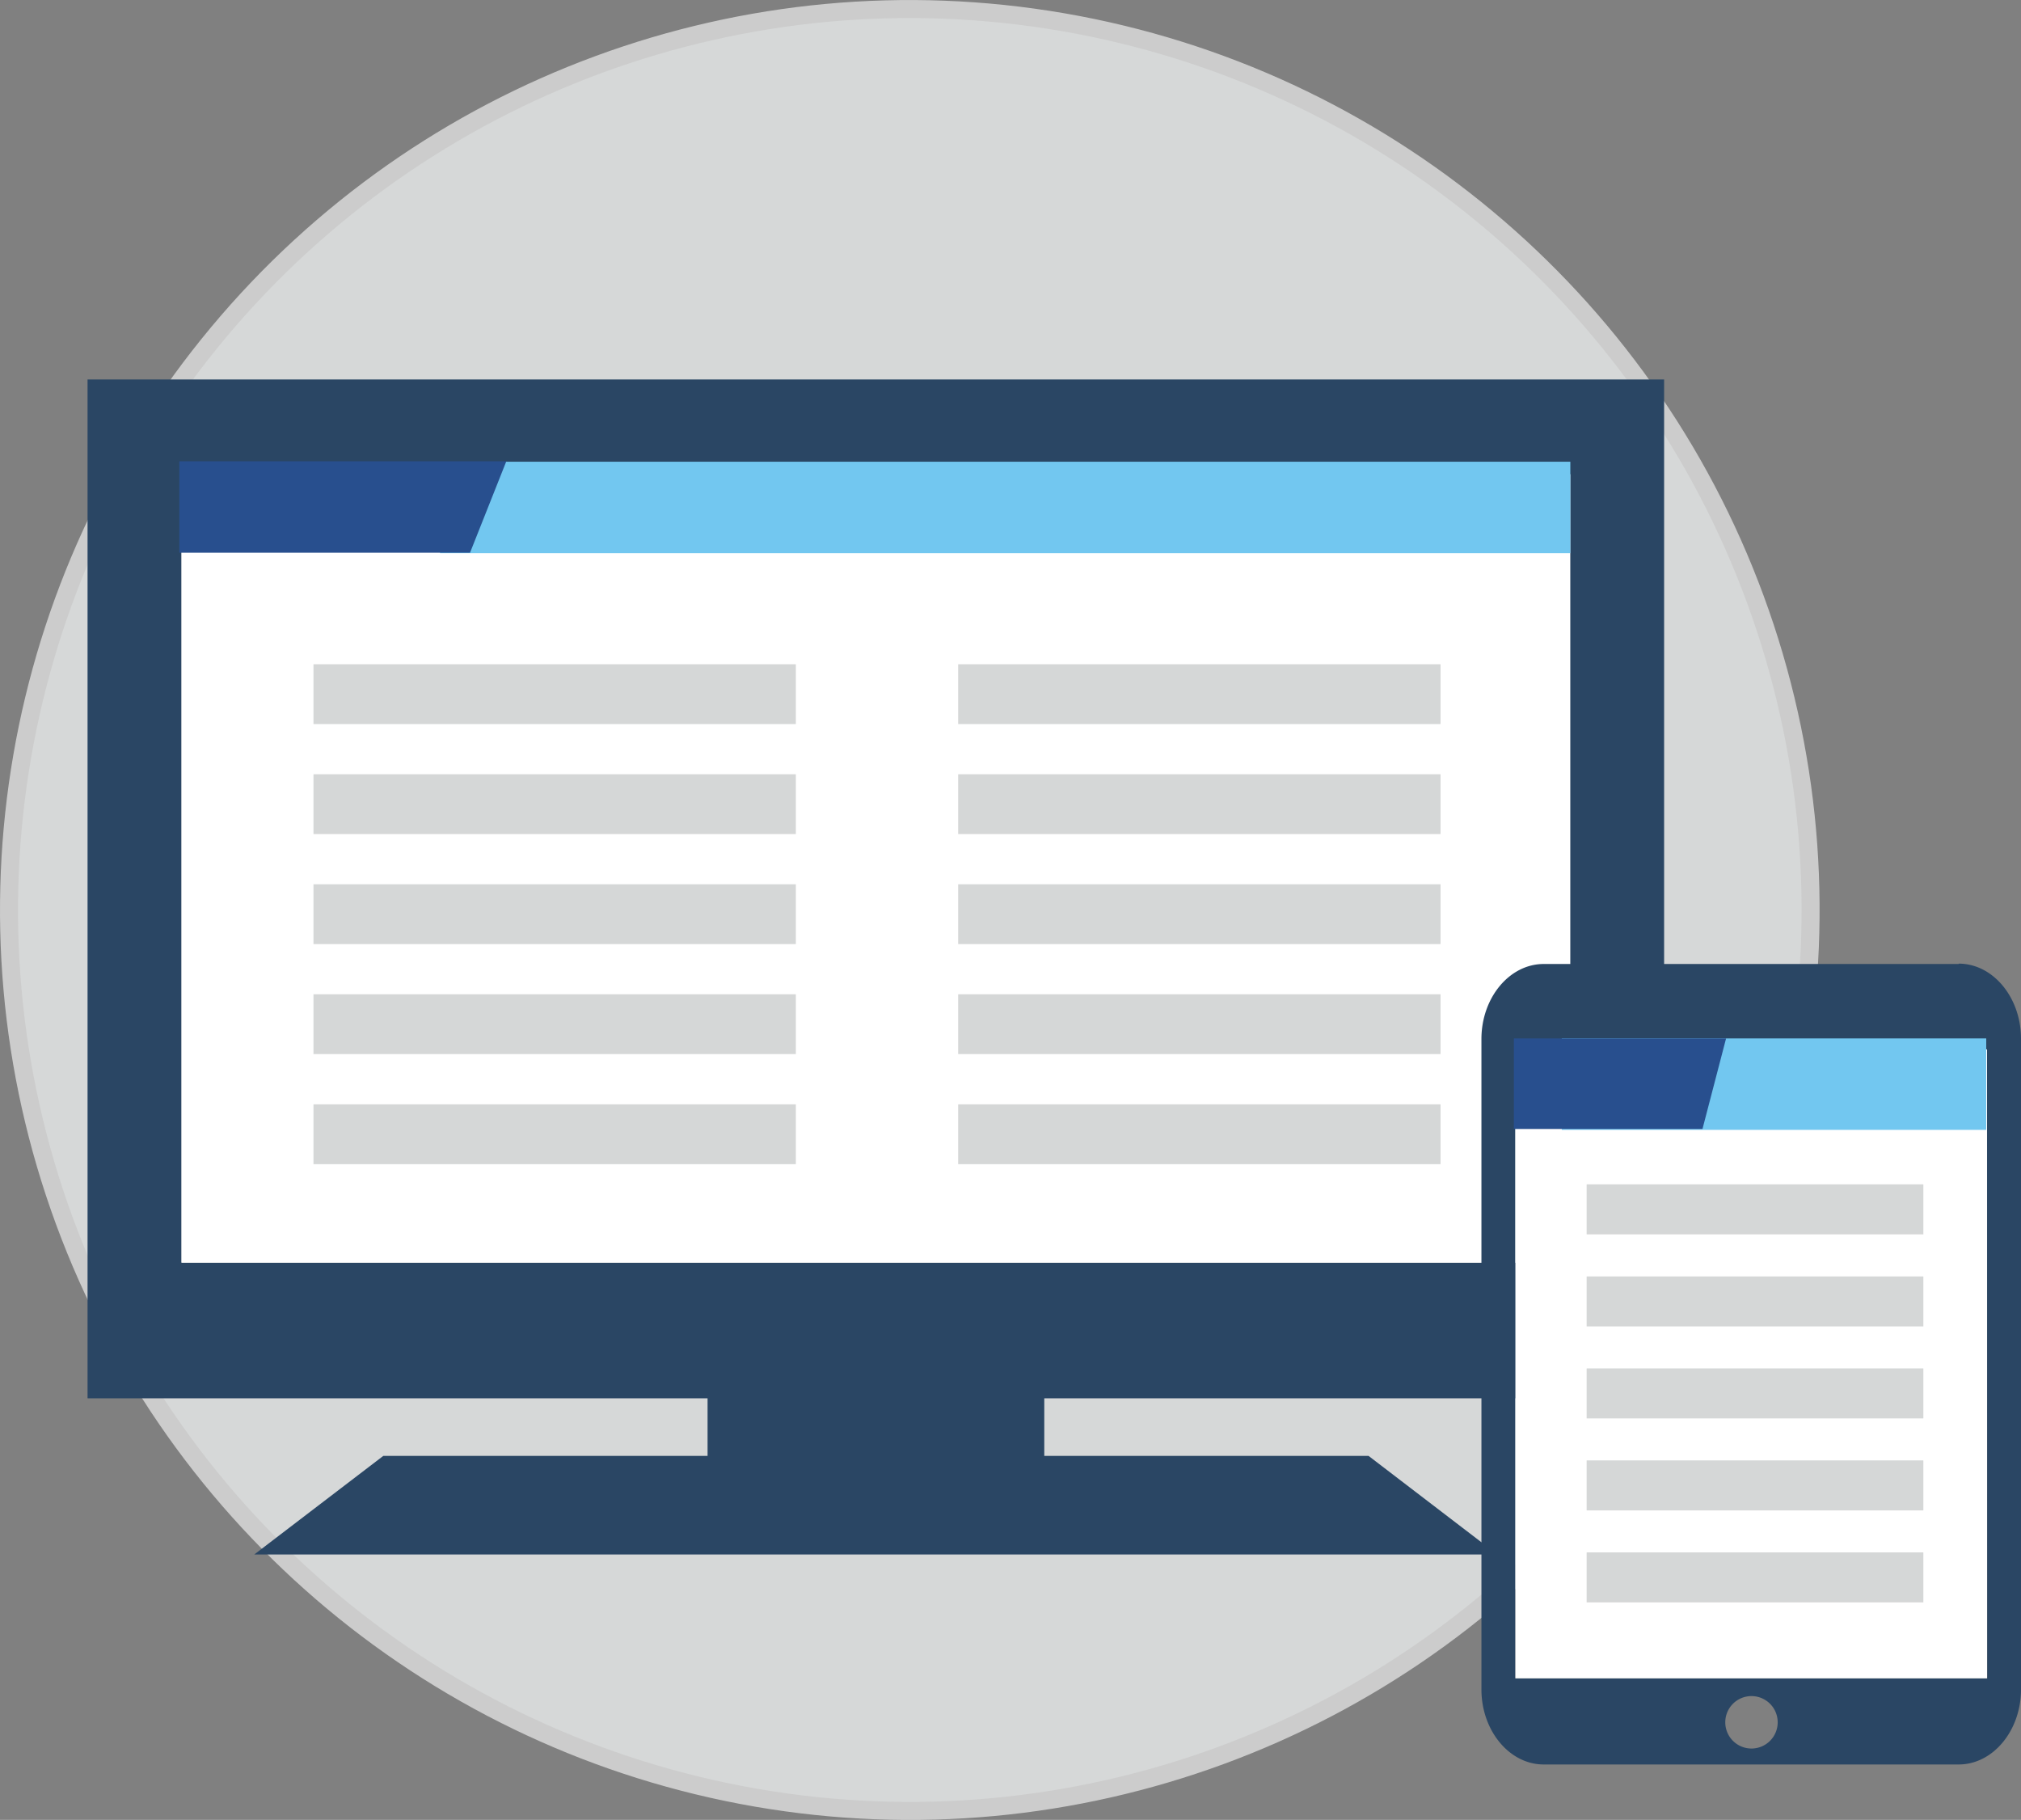
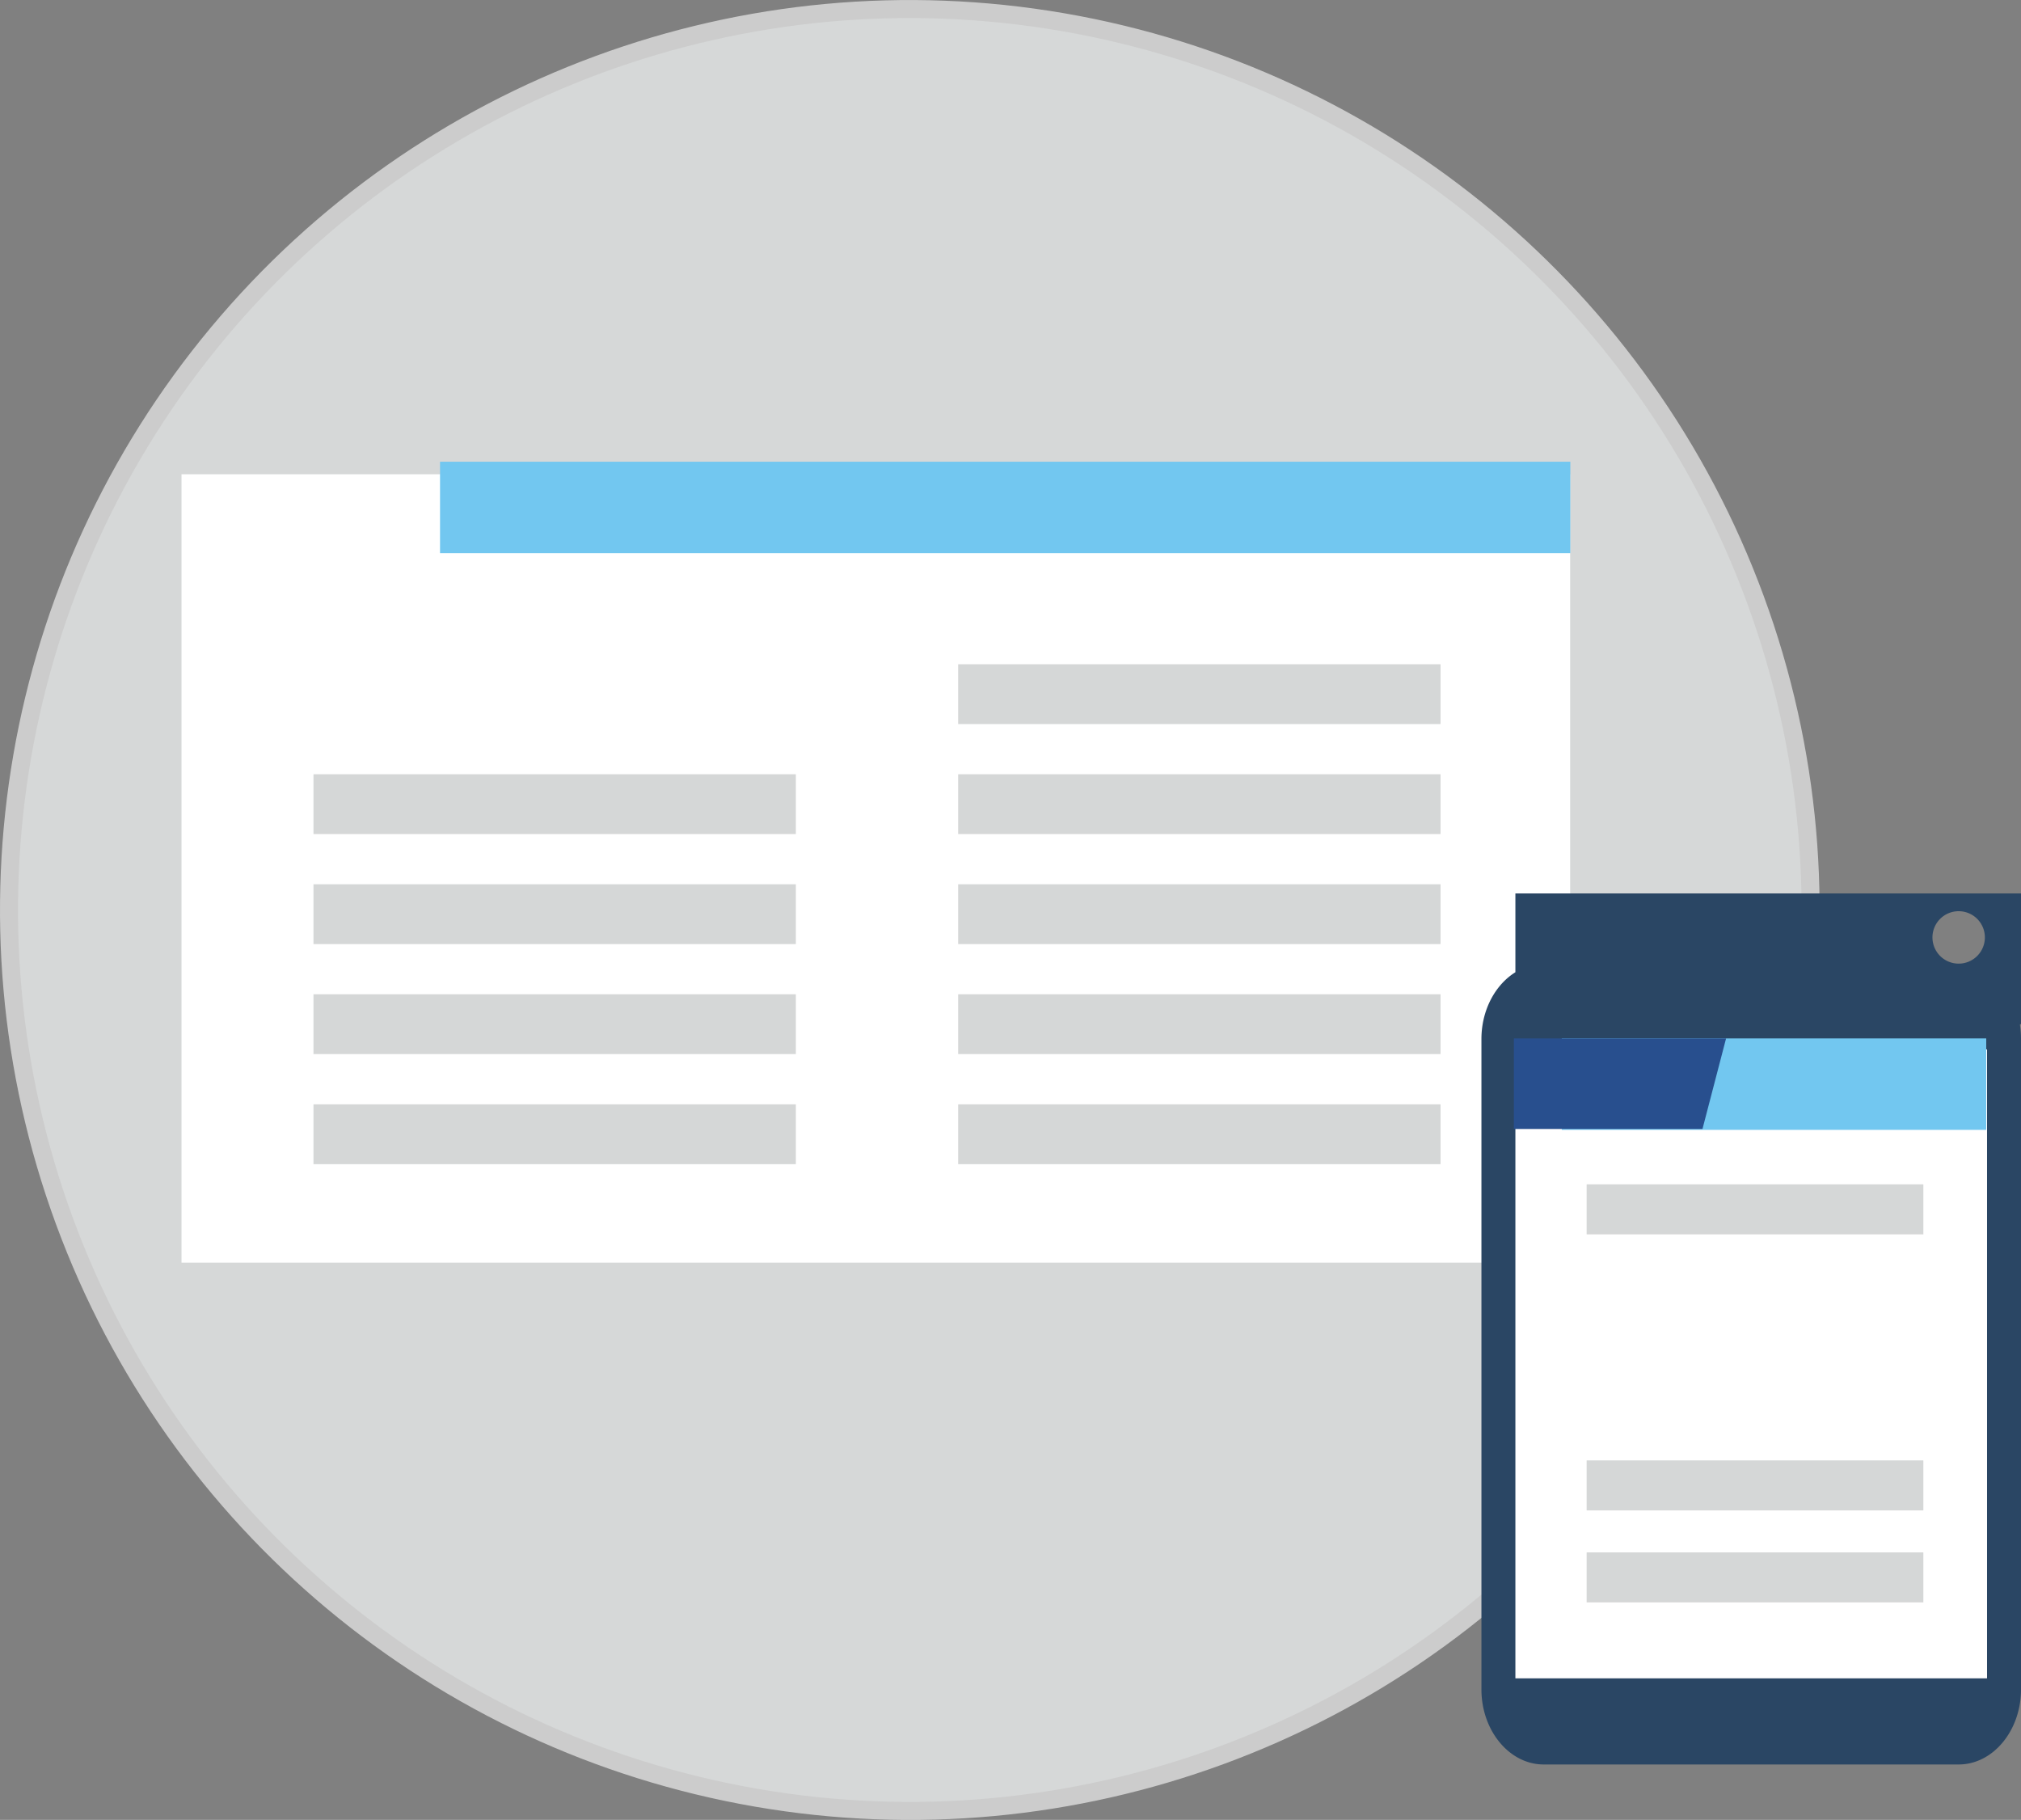
<svg xmlns="http://www.w3.org/2000/svg" viewBox="0 0 224.36 202">
  <rect x="0" y="0" width="224.36" height="202" fill="#808080" stroke="none" />
  <defs>
    <style>.cls-1{fill:#d6d8d8;stroke:#ccc;stroke-miterlimit:10;stroke-width:2px;}.cls-2{fill:#2a4664;}.cls-3{fill:#fff;}.cls-4{fill:#d5d7d7;}.cls-5{fill:#72c7f0;}.cls-6{fill:#284f8e;}</style>
  </defs>
  <title>icon-feature-Asset 3</title>
  <g id="Layer_2" data-name="Layer 2">
    <g id="Interface">
      <circle class="cls-1" cx="101" cy="101" r="100" transform="translate(-15.73 183.32) rotate(-80.19)" />
-       <path class="cls-2" d="M184.74,155.21V42.12H9.72V155.21H78.55v6.39h-36L28.23,172.54h138l-14.3-10.94h-36v-6.39ZM20.15,140.15V52.64H174.31v87.51Z" />
      <rect class="cls-3" x="20.15" y="52.64" width="154.16" height="87.51" />
-       <rect class="cls-4" x="34.8" y="73.73" width="53.55" height="6.64" />
      <rect class="cls-4" x="34.8" y="85.94" width="53.55" height="6.64" />
      <rect class="cls-4" x="34.8" y="98.15" width="53.55" height="6.64" />
      <rect class="cls-4" x="34.8" y="110.36" width="53.55" height="6.64" />
      <rect class="cls-4" x="34.8" y="122.58" width="53.55" height="6.64" />
      <rect class="cls-4" x="106.37" y="73.73" width="53.55" height="6.64" />
      <rect class="cls-4" x="106.37" y="85.94" width="53.55" height="6.64" />
      <rect class="cls-4" x="106.37" y="98.15" width="53.55" height="6.64" />
      <rect class="cls-4" x="106.37" y="110.36" width="53.55" height="6.64" />
      <rect class="cls-4" x="106.37" y="122.58" width="53.55" height="6.64" />
      <rect class="cls-5" x="48.85" y="51.25" width="125.48" height="10.15" />
-       <polygon class="cls-6" points="52.18 61.35 19.91 61.35 19.91 51.2 56.21 51.2 52.18 61.35" />
-       <path class="cls-2" d="M217.44,107H171.37c-3.8,0-6.91,3.75-6.91,8.33v72.19c0,4.58,3.11,8.33,6.91,8.33h46.07c3.81,0,6.92-3.75,6.92-8.33V115.29c0-4.58-3.11-8.33-6.92-8.33m-23,87.12a2.91,2.91,0,1,1,2.91-2.91,2.91,2.91,0,0,1-2.91,2.91m26.18-7.79H168.23V116.48h52.36Z" />
+       <path class="cls-2" d="M217.44,107H171.37c-3.8,0-6.91,3.75-6.91,8.33v72.19c0,4.58,3.11,8.33,6.91,8.33h46.07c3.81,0,6.92-3.75,6.92-8.33V115.29c0-4.58-3.11-8.33-6.92-8.33a2.91,2.91,0,1,1,2.91-2.91,2.91,2.91,0,0,1-2.91,2.91m26.18-7.79H168.23V116.48h52.36Z" />
      <rect class="cls-3" x="168.23" y="116.48" width="52.36" height="69.81" />
      <rect class="cls-4" x="176.14" y="131.46" width="37.38" height="5.55" />
-       <rect class="cls-4" x="176.14" y="141.68" width="37.38" height="5.55" />
-       <rect class="cls-4" x="176.14" y="151.89" width="37.38" height="5.55" />
      <rect class="cls-4" x="176.14" y="162.1" width="37.38" height="5.55" />
      <rect class="cls-4" x="176.14" y="172.31" width="37.38" height="5.55" />
      <rect class="cls-5" x="173.38" y="115.26" width="47.12" height="10.15" />
      <polygon class="cls-6" points="189 125.31 168.06 125.31 168.06 115.26 191.62 115.26 189 125.31" />
    </g>
  </g>
</svg>